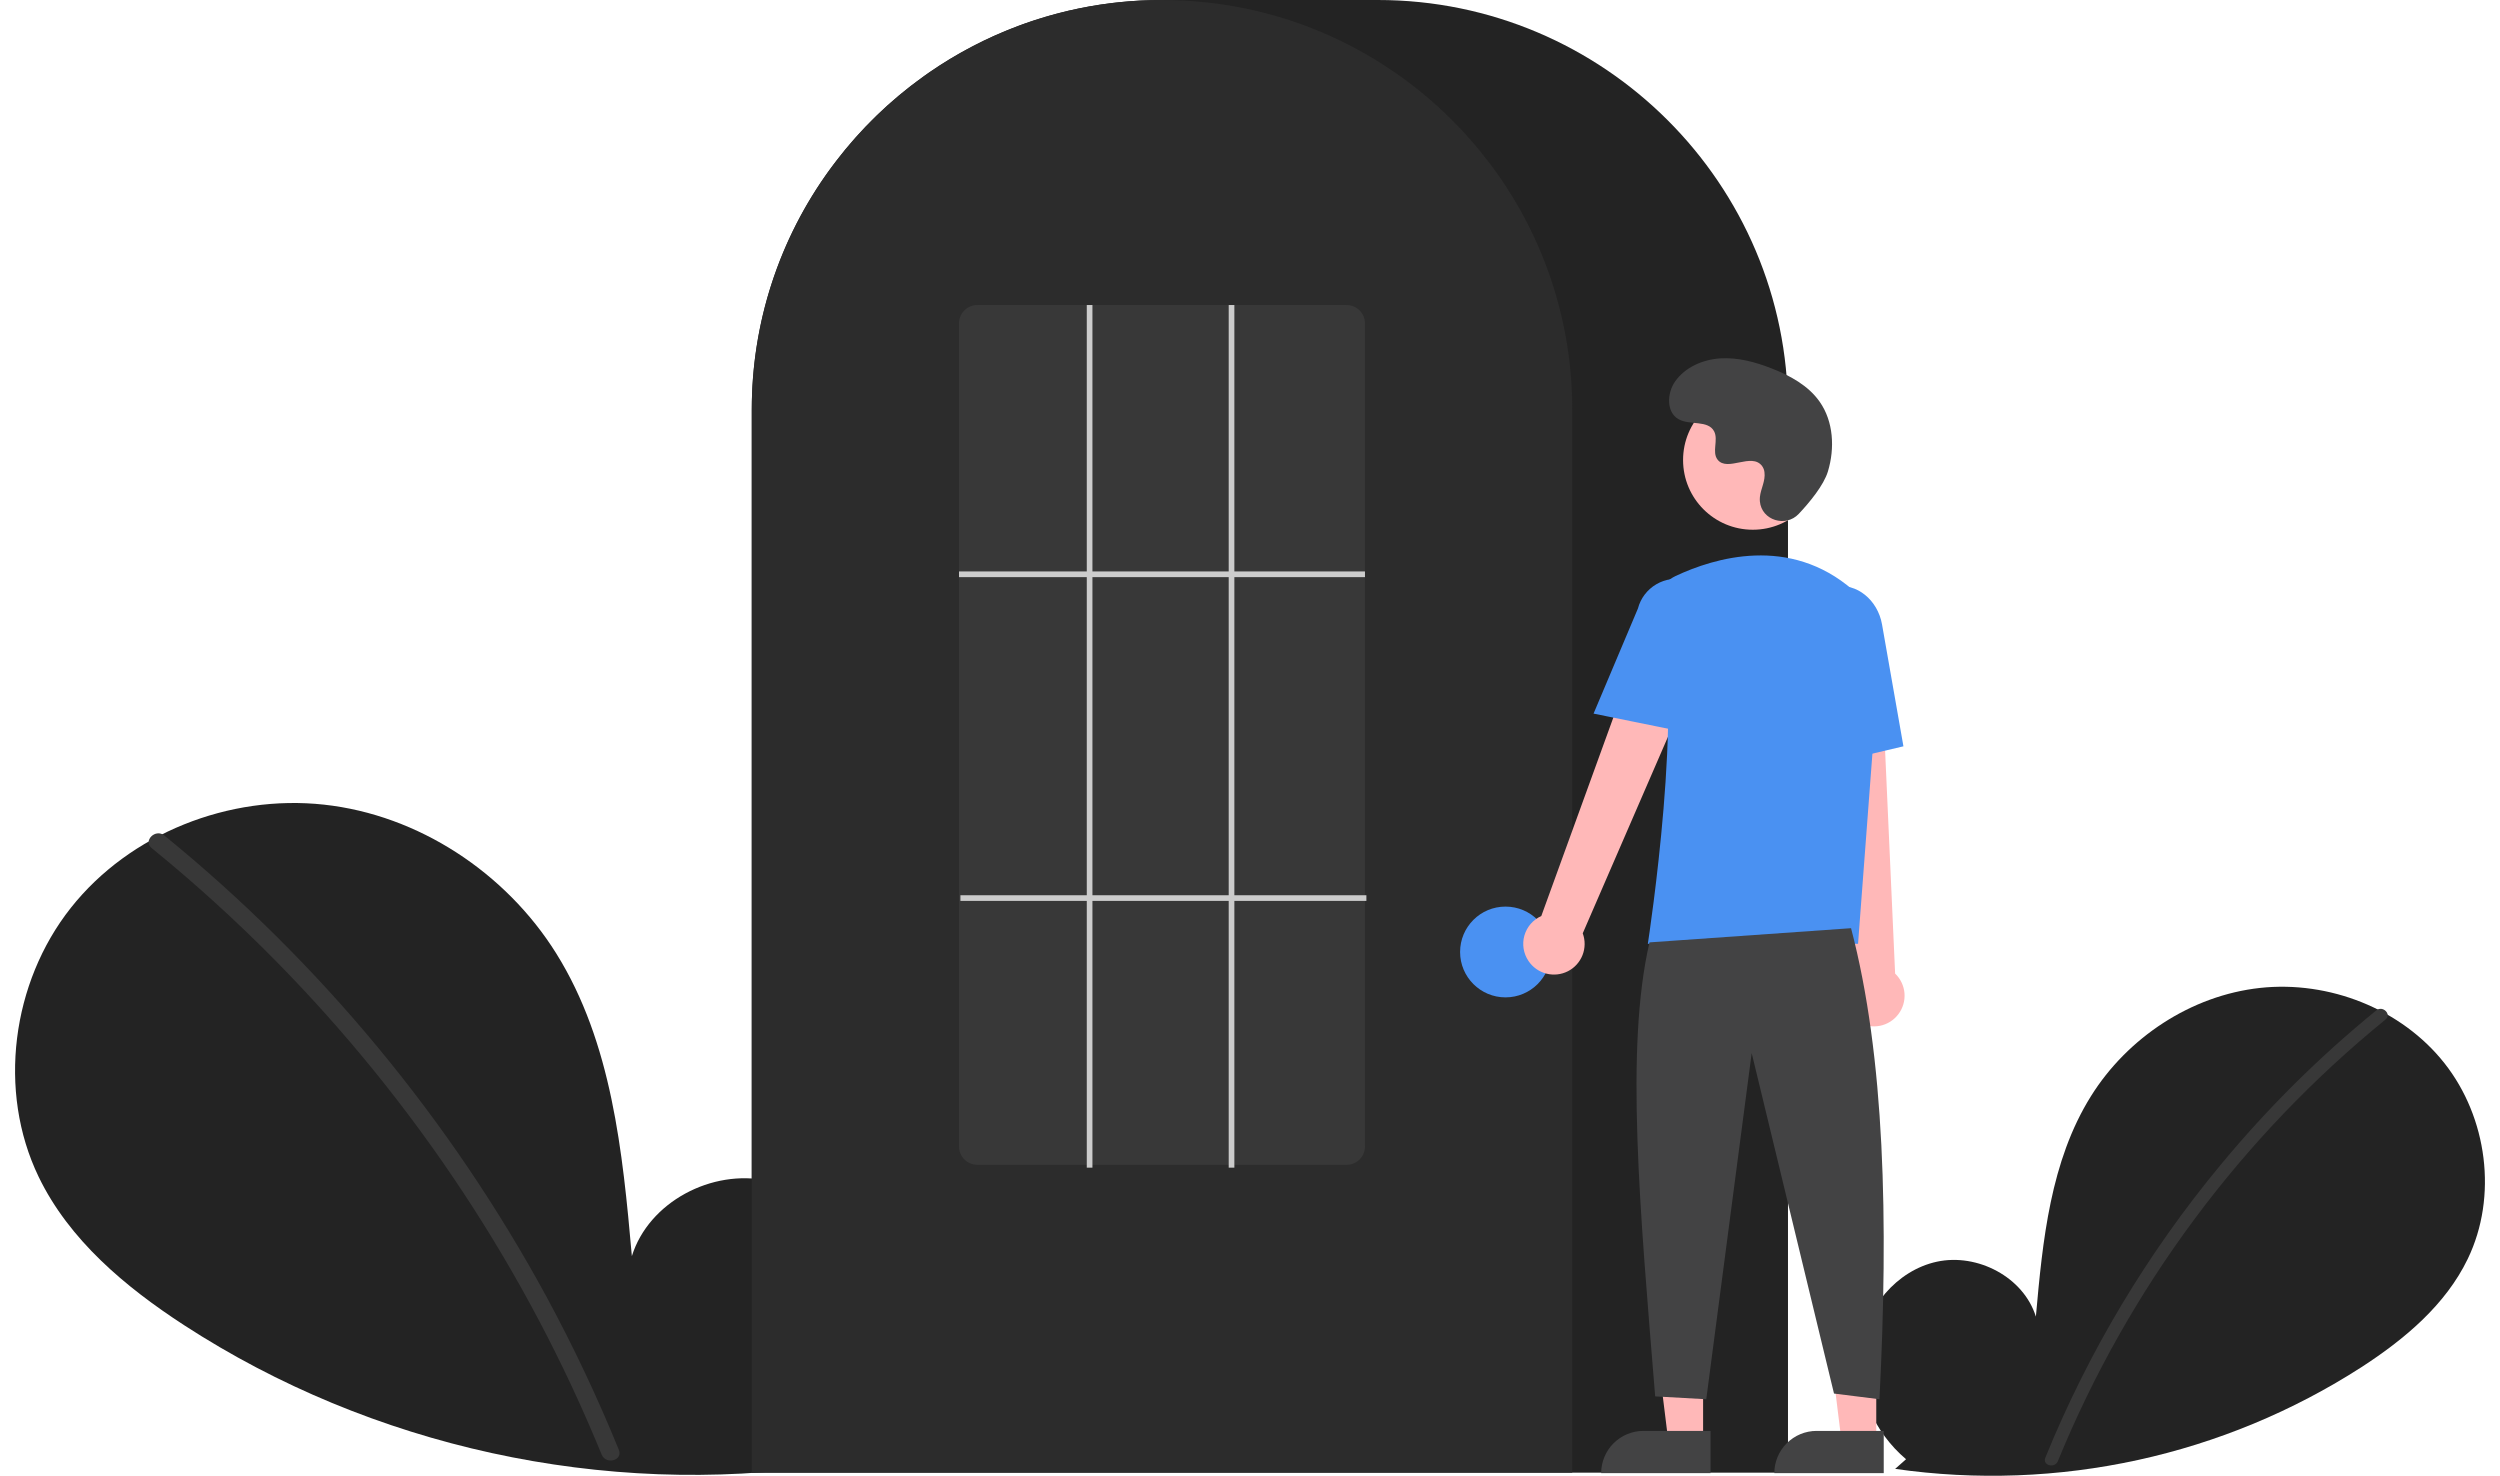
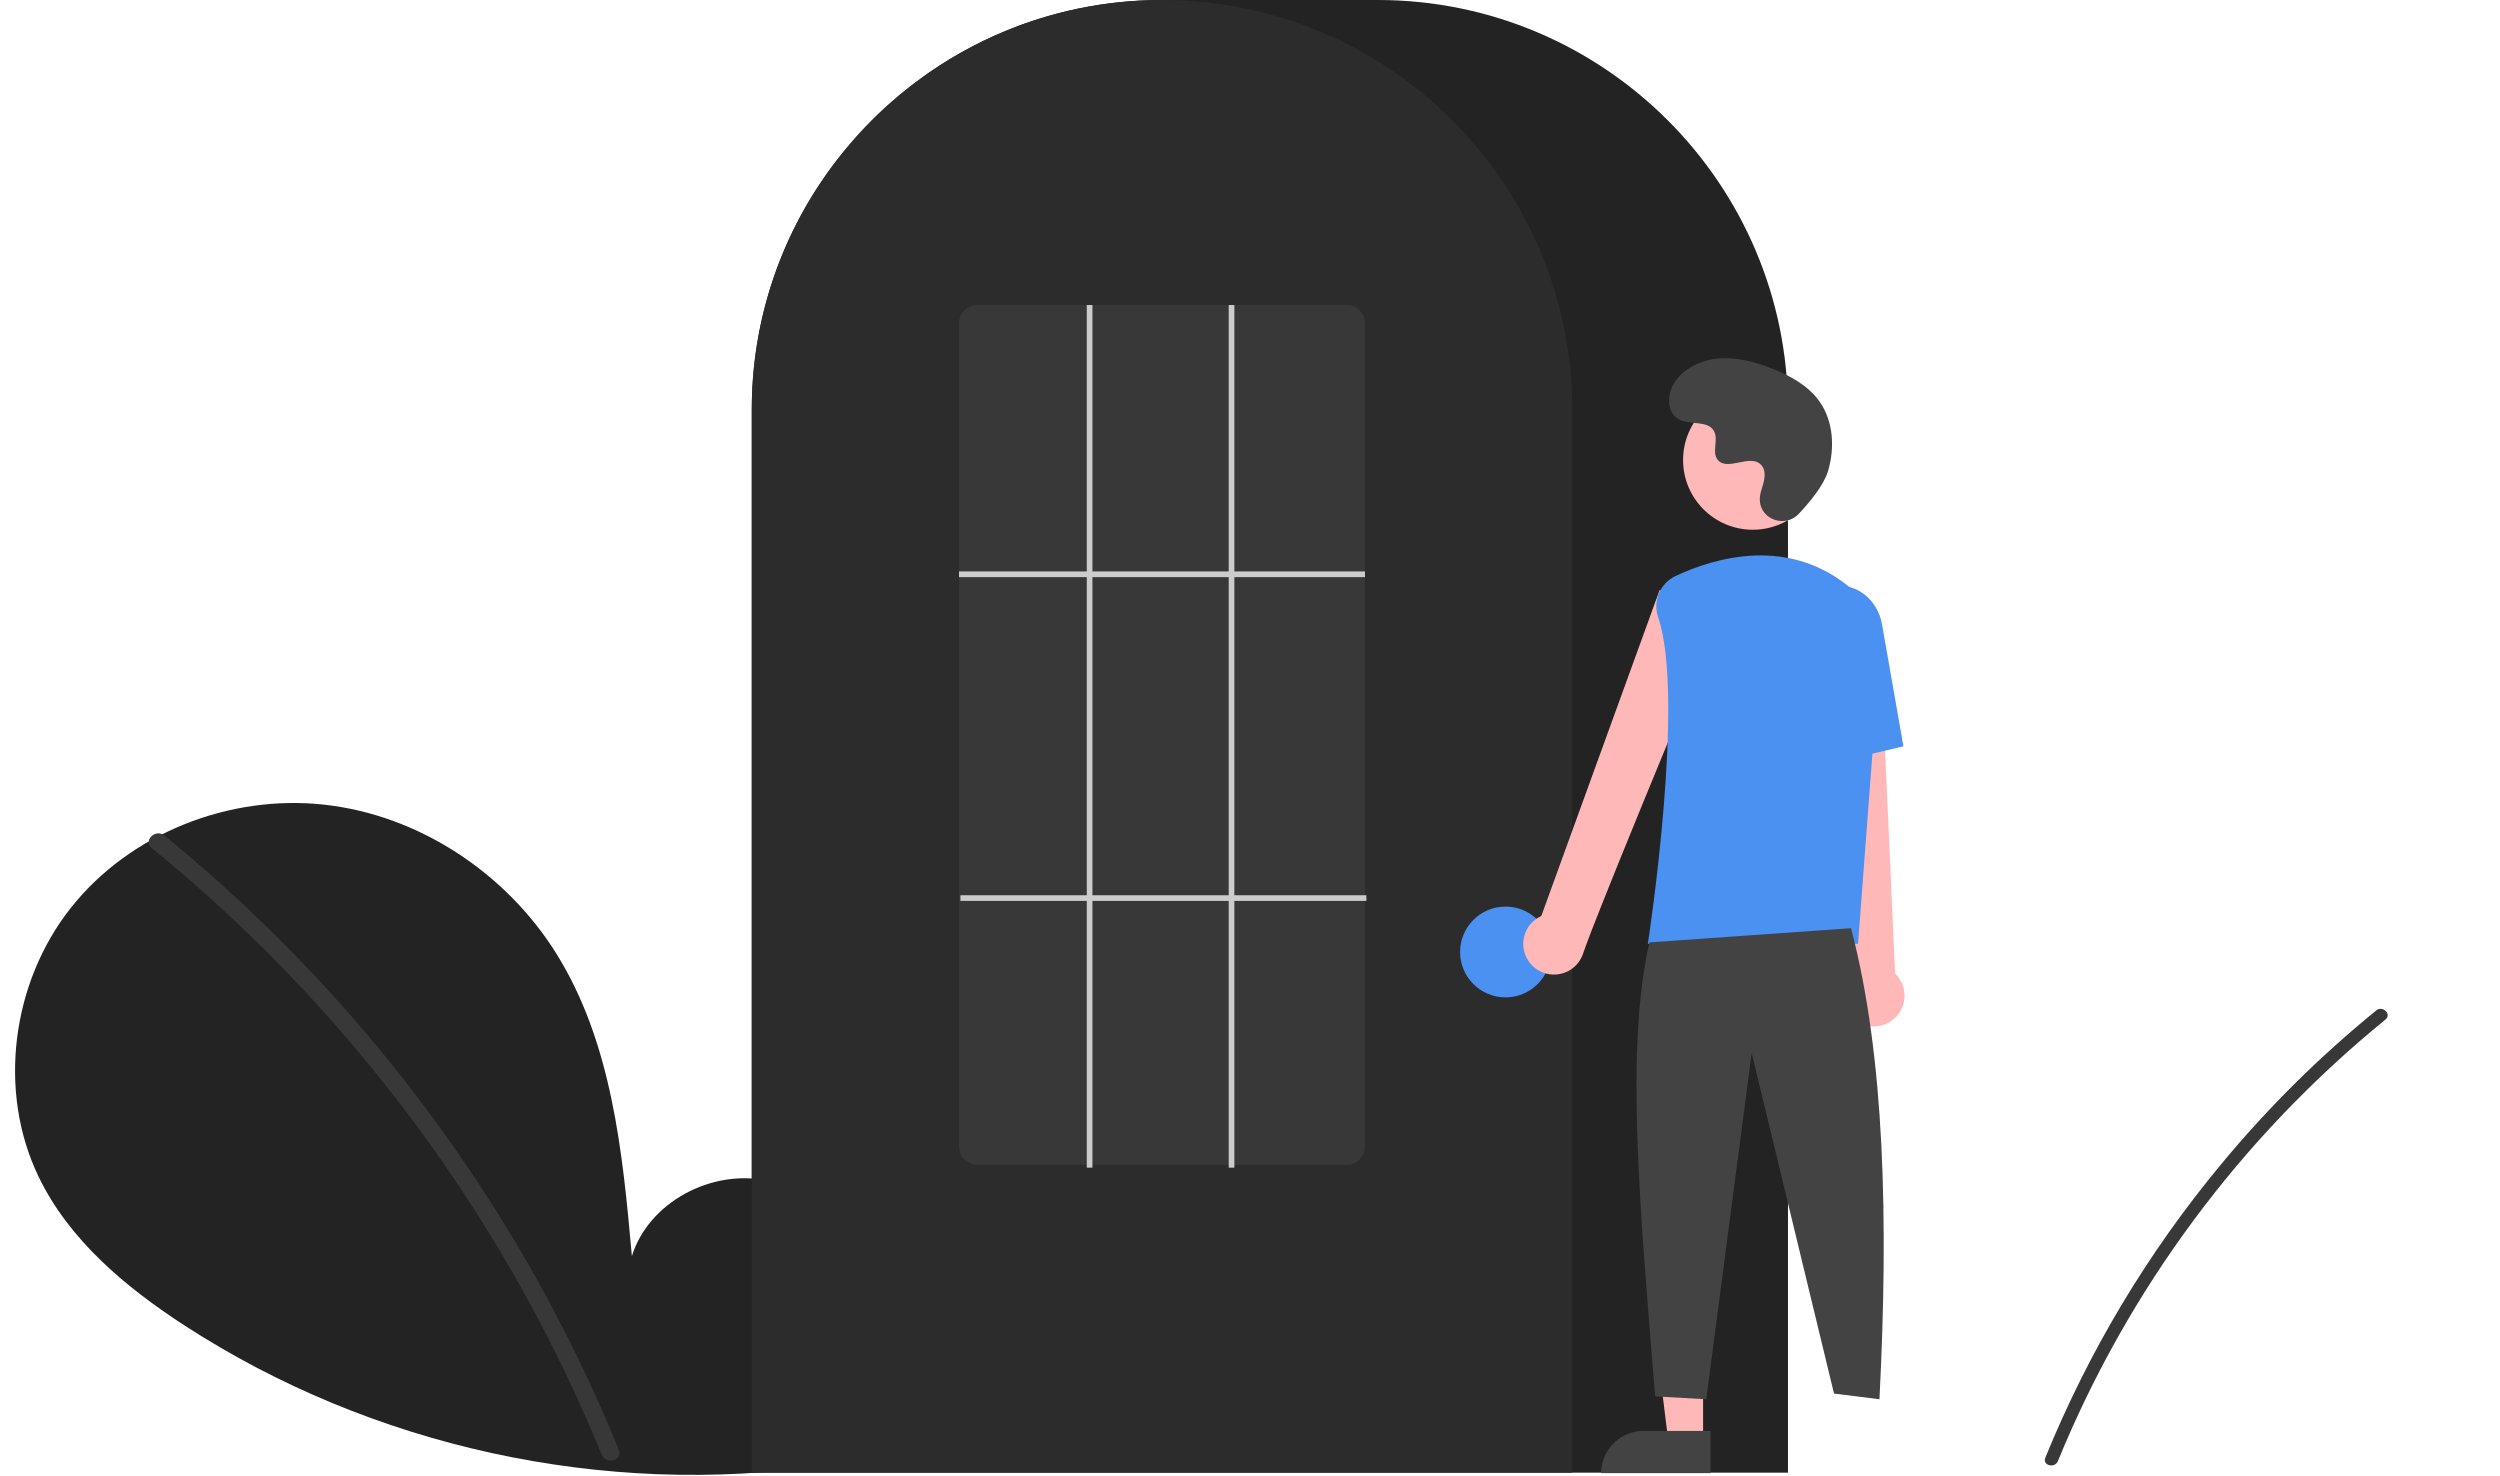
<svg xmlns="http://www.w3.org/2000/svg" width="83" height="49" viewBox="0 0 83 49" fill="none">
  <g clip-path="url(#clip0_12482_8368)">
-     <path d="M63.281 48.446C62.231 47.559 61.594 46.159 61.761 44.795C61.928 43.431 62.964 42.178 64.307 41.888C65.651 41.599 67.183 42.4 67.591 43.712C67.815 41.183 68.074 38.548 69.419 36.394C70.637 34.444 72.747 33.049 75.034 32.799C77.32 32.55 79.728 33.492 81.154 35.296C82.58 37.1 82.929 39.722 81.93 41.794C81.195 43.319 79.839 44.455 78.419 45.378C73.829 48.338 68.325 49.541 62.919 48.767L63.281 48.446Z" fill="#232323" />
    <path d="M78.893 33.545C77.006 35.081 75.275 36.798 73.725 38.673C71.3 41.598 69.337 44.876 67.905 48.395C67.8 48.652 68.217 48.763 68.321 48.51C70.663 42.791 74.403 37.751 79.198 33.849C79.413 33.674 79.106 33.371 78.893 33.545Z" fill="#383838" />
    <path d="M26.897 48.205C28.339 46.987 29.215 45.063 28.985 43.191C28.756 41.318 27.333 39.596 25.488 39.199C23.642 38.801 21.539 39.902 20.978 41.703C20.67 38.23 20.314 34.611 18.466 31.652C16.793 28.974 13.895 27.057 10.755 26.714C7.614 26.371 4.308 27.666 2.349 30.144C0.39 32.622 -0.089 36.224 1.282 39.068C2.293 41.163 4.155 42.723 6.106 43.992C12.329 48.039 20.049 49.727 27.395 48.647" fill="#232323" />
    <path d="M5.455 27.738C8.046 29.848 10.423 32.207 12.552 34.782C14.681 37.355 16.556 40.128 18.149 43.062C19.04 44.708 19.84 46.402 20.546 48.135C20.69 48.487 20.118 48.641 19.975 48.292C18.725 45.237 17.177 42.311 15.356 39.557C13.543 36.813 11.469 34.251 9.161 31.908C7.856 30.583 6.479 29.331 5.036 28.157C4.74 27.916 5.161 27.499 5.455 27.738Z" fill="#383838" />
    <path d="M59.361 48.893H24.959V13.613C24.959 6.107 31.068 0 38.578 0H45.741C53.251 0 59.361 6.107 59.361 13.613V48.893Z" fill="#232323" />
    <path d="M52.198 48.893H24.959V13.613C24.951 10.737 25.862 7.933 27.559 5.611C27.622 5.525 27.684 5.441 27.749 5.358C28.57 4.282 29.547 3.334 30.648 2.546C30.71 2.501 30.772 2.456 30.835 2.412C31.756 1.775 32.753 1.254 33.802 0.861C33.864 0.838 33.928 0.814 33.991 0.791C34.94 0.453 35.923 0.221 36.923 0.1C36.985 0.092 37.049 0.085 37.112 0.079C38.087 -0.026 39.07 -0.026 40.044 0.079C40.108 0.085 40.171 0.092 40.234 0.1C41.234 0.221 42.217 0.453 43.165 0.791C43.229 0.814 43.292 0.838 43.355 0.861C44.391 1.249 45.375 1.762 46.286 2.389C46.35 2.432 46.413 2.477 46.475 2.521C47.093 2.962 47.672 3.452 48.208 3.988C48.638 4.417 49.039 4.875 49.407 5.358C49.472 5.441 49.534 5.525 49.596 5.61C51.294 7.933 52.205 10.737 52.198 13.613V48.893Z" fill="#2C2C2C" />
    <path d="M49.983 33.113C50.816 33.113 51.491 32.438 51.491 31.606C51.491 30.773 50.816 30.099 49.983 30.099C49.15 30.099 48.475 30.773 48.475 31.606C48.475 32.438 49.15 33.113 49.983 33.113Z" fill="#4A91F2" />
    <path d="M56.543 47.836H55.387L54.837 43.381L56.543 43.381L56.543 47.836Z" fill="#FFB8B8" />
    <path d="M54.562 47.506H56.79V48.908H53.159C53.159 48.724 53.195 48.542 53.266 48.372C53.336 48.202 53.439 48.047 53.57 47.917C53.7 47.787 53.855 47.683 54.025 47.613C54.195 47.542 54.378 47.506 54.562 47.506Z" fill="#434344" />
-     <path d="M62.292 47.836H61.137L60.587 43.381L62.292 43.381L62.292 47.836Z" fill="#FFB8B8" />
-     <path d="M60.311 47.506H62.54V48.908H58.908C58.908 48.724 58.944 48.542 59.015 48.372C59.086 48.202 59.189 48.047 59.319 47.917C59.45 47.787 59.604 47.683 59.774 47.613C59.945 47.542 60.127 47.506 60.311 47.506Z" fill="#434344" />
-     <path d="M50.746 31.905C50.663 31.782 50.608 31.643 50.584 31.497C50.561 31.351 50.569 31.201 50.61 31.059C50.651 30.917 50.722 30.785 50.819 30.673C50.916 30.562 51.036 30.473 51.171 30.412L55.099 19.591L57.032 20.645L52.547 30.986C52.633 31.22 52.631 31.477 52.54 31.709C52.449 31.941 52.277 32.132 52.055 32.245C51.833 32.358 51.577 32.386 51.336 32.323C51.094 32.261 50.885 32.112 50.746 31.905Z" fill="#FFB8B8" />
+     <path d="M50.746 31.905C50.663 31.782 50.608 31.643 50.584 31.497C50.561 31.351 50.569 31.201 50.61 31.059C50.651 30.917 50.722 30.785 50.819 30.673C50.916 30.562 51.036 30.473 51.171 30.412L55.099 19.591L57.032 20.645C52.633 31.22 52.631 31.477 52.54 31.709C52.449 31.941 52.277 32.132 52.055 32.245C51.833 32.358 51.577 32.386 51.336 32.323C51.094 32.261 50.885 32.112 50.746 31.905Z" fill="#FFB8B8" />
    <path d="M61.702 33.938C61.574 33.864 61.463 33.764 61.378 33.642C61.292 33.522 61.235 33.383 61.209 33.238C61.183 33.092 61.189 32.943 61.227 32.8C61.265 32.657 61.334 32.524 61.429 32.41L60.212 20.963L62.412 21.064L62.918 32.323C63.098 32.495 63.209 32.728 63.229 32.976C63.249 33.224 63.177 33.471 63.027 33.67C62.877 33.869 62.66 34.007 62.416 34.056C62.171 34.105 61.917 34.063 61.702 33.938Z" fill="#FFB8B8" />
    <path d="M58.193 17.587C59.471 17.587 60.508 16.551 60.508 15.273C60.508 13.995 59.471 12.959 58.193 12.959C56.914 12.959 55.878 13.995 55.878 15.273C55.878 16.551 56.914 17.587 58.193 17.587Z" fill="#FFB8B8" />
    <path d="M61.687 31.334H54.708L54.716 31.28C54.729 31.199 55.96 23.137 55.052 20.5C54.961 20.241 54.969 19.957 55.075 19.703C55.18 19.45 55.376 19.244 55.624 19.126C56.922 18.515 59.414 17.763 61.517 19.588C61.826 19.861 62.068 20.203 62.223 20.585C62.377 20.968 62.441 21.381 62.408 21.792L61.687 31.334Z" fill="#4A91F2" />
-     <path d="M56.048 24.329L52.906 23.692L54.379 20.203C54.467 19.865 54.686 19.576 54.987 19.399C55.288 19.222 55.647 19.172 55.985 19.259C56.324 19.346 56.614 19.564 56.791 19.865C56.969 20.165 57.02 20.524 56.934 20.862L56.048 24.329Z" fill="#4A91F2" />
    <path d="M60.073 25.512L59.884 21.184C59.74 20.37 60.206 19.601 60.923 19.475C61.64 19.35 62.34 19.914 62.484 20.734L63.194 24.778L60.073 25.512Z" fill="#4A91F2" />
    <path d="M61.455 30.816C62.578 35.091 62.7 40.526 62.398 46.455L60.889 46.266L58.156 34.962L56.648 46.455L54.952 46.36C54.445 40.14 53.951 34.8 54.763 31.287L61.455 30.816Z" fill="#434344" />
    <path d="M59.718 17.061C59.286 17.521 58.484 17.274 58.428 16.646C58.424 16.597 58.424 16.548 58.429 16.499C58.458 16.221 58.619 15.969 58.58 15.675C58.572 15.602 58.544 15.532 58.501 15.472C58.157 15.012 57.349 15.678 57.024 15.261C56.825 15.006 57.059 14.603 56.907 14.317C56.705 13.94 56.107 14.126 55.733 13.92C55.316 13.69 55.341 13.051 55.615 12.662C55.95 12.188 56.537 11.935 57.116 11.898C57.696 11.862 58.271 12.018 58.812 12.229C59.426 12.468 60.036 12.799 60.414 13.339C60.874 13.996 60.919 14.879 60.688 15.648C60.548 16.115 60.071 16.686 59.718 17.061Z" fill="#434344" />
    <path d="M44.704 38.672H32.452C32.29 38.672 32.135 38.609 32.02 38.496C31.905 38.383 31.84 38.228 31.839 38.067V10.732C31.84 10.57 31.905 10.416 32.02 10.303C32.135 10.19 32.29 10.126 32.452 10.127H44.704C44.866 10.126 45.021 10.19 45.136 10.303C45.251 10.416 45.316 10.57 45.317 10.732V38.067C45.316 38.228 45.251 38.383 45.136 38.496C45.021 38.609 44.866 38.672 44.704 38.672Z" fill="#383838" />
    <path d="M45.317 18.972H31.839V19.161H45.317V18.972Z" fill="#CCCCCC" />
    <path d="M45.364 29.722H31.886V29.91H45.364V29.722Z" fill="#CCCCCC" />
    <path d="M36.269 10.127H36.081V38.766H36.269V10.127Z" fill="#CCCCCC" />
    <path d="M40.981 10.127H40.793V38.766H40.981V10.127Z" fill="#CCCCCC" />
  </g>
  <defs>
    <clipPath id="clip0_12482_8368">
      <rect width="82" height="49" fill="white" transform="translate(0.5)" />
    </clipPath>
  </defs>
</svg>